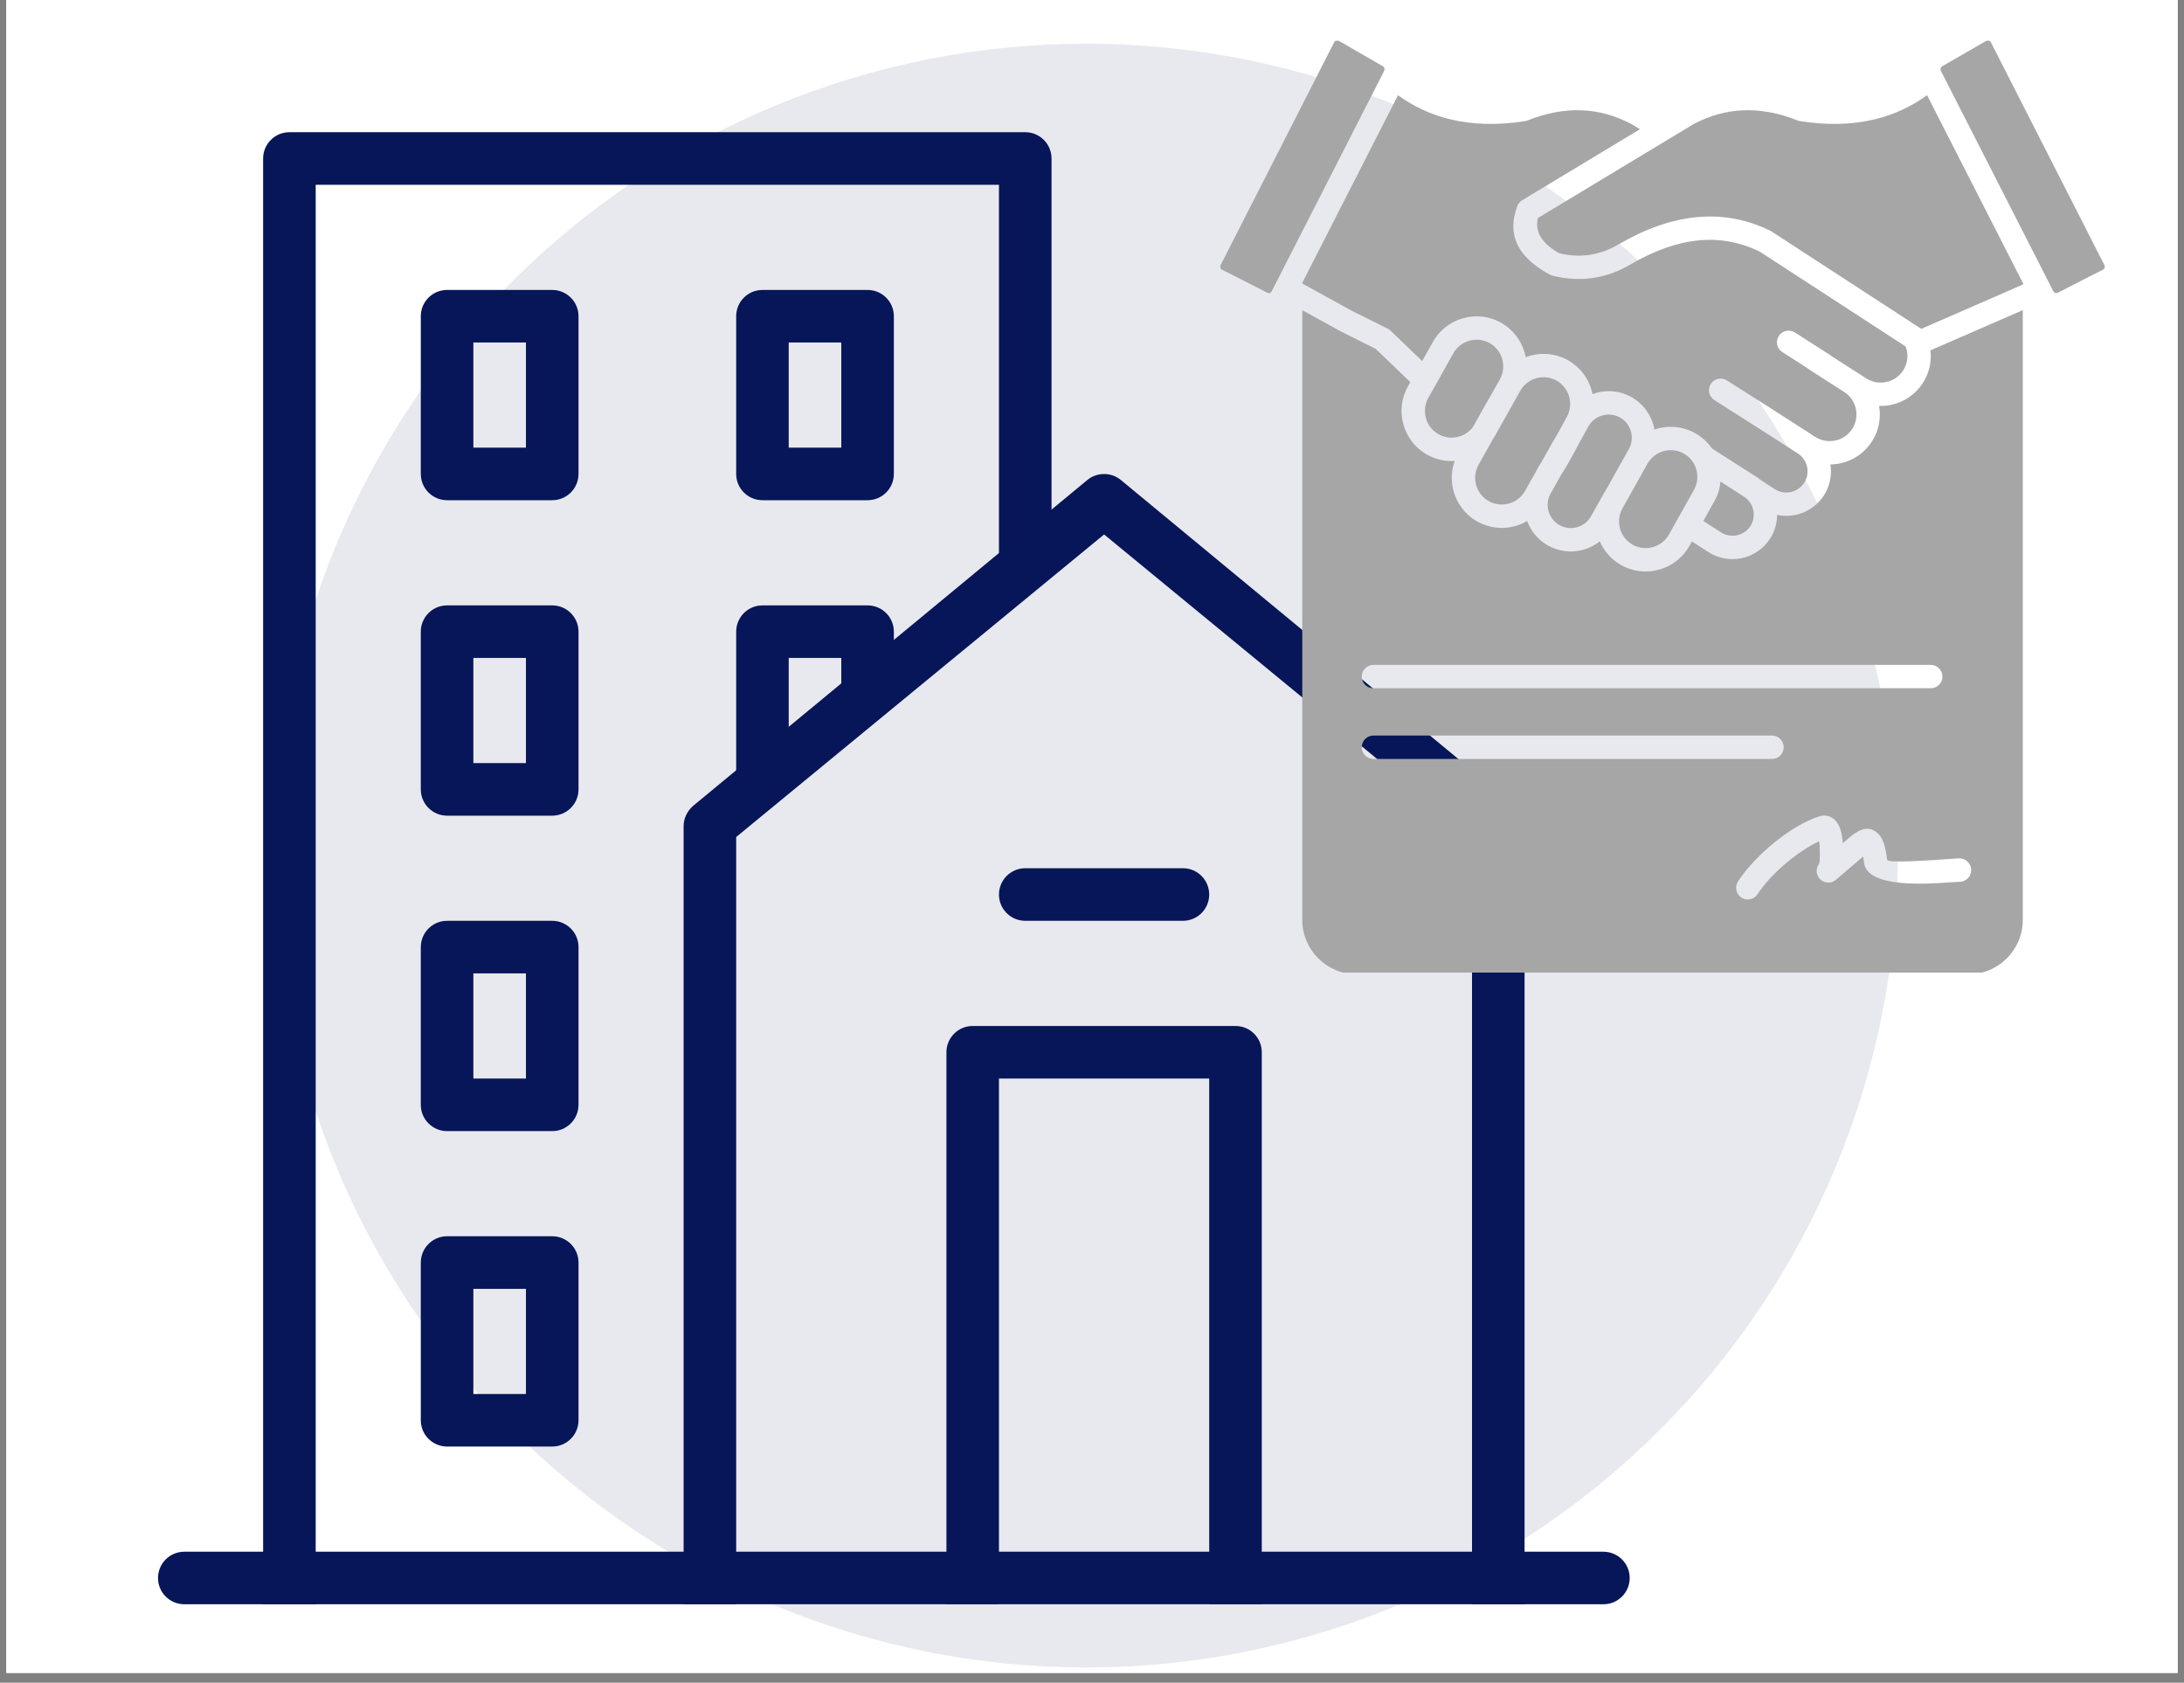
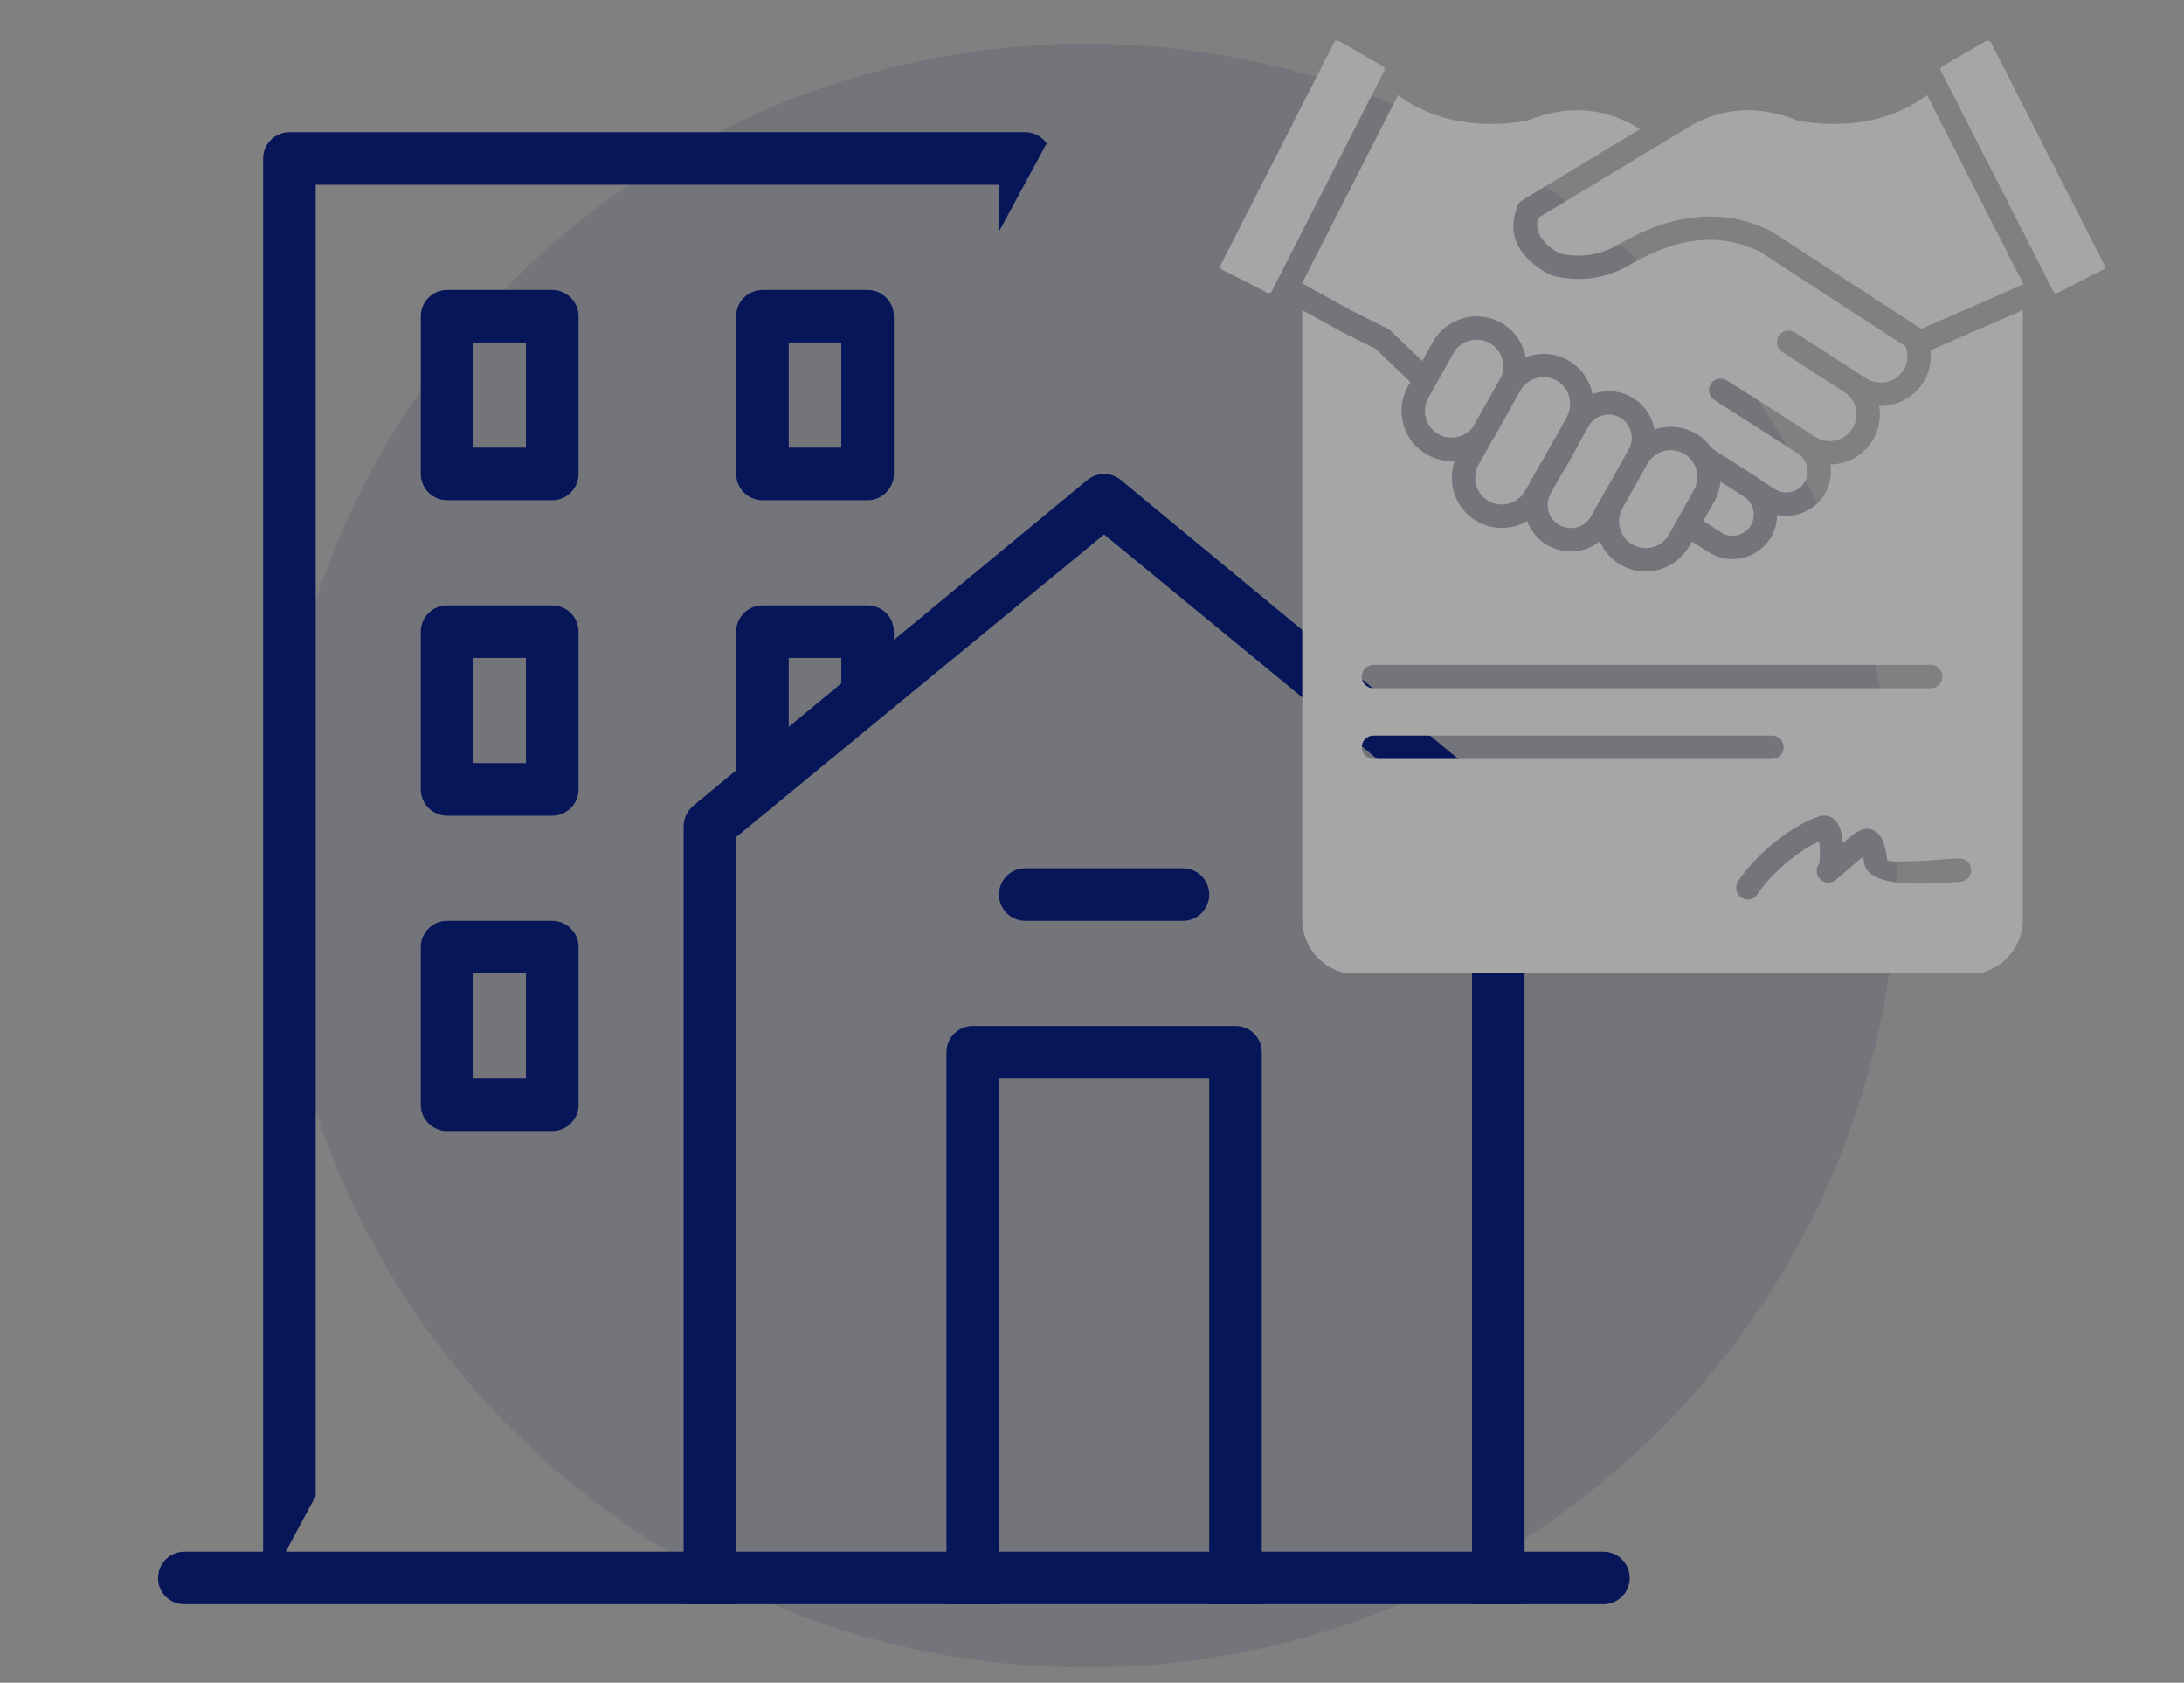
<svg xmlns="http://www.w3.org/2000/svg" width="296" zoomAndPan="magnify" viewBox="0 0 222 171" height="228" preserveAspectRatio="xMidYMid meet" version="1.0">
  <rect x="0" y="0" width="222" height="171" fill="#808080" stroke="none" />
  <defs>
    <clipPath id="e584adc373">
-       <path d="M 0.645 0 L 221.355 0 L 221.355 170.004 L 0.645 170.004 Z M 0.645 0 " clip-rule="nonzero" />
-     </clipPath>
+       </clipPath>
    <clipPath id="cb05df3261">
      <path d="M 27.633 4.141 L 193 4.141 L 193 169.672 L 27.633 169.672 Z M 27.633 4.141 " clip-rule="nonzero" />
    </clipPath>
    <clipPath id="86a3b15a04">
-       <path d="M 26 13.434 L 107 13.434 L 107 163.309 L 26 163.309 Z M 26 13.434 " clip-rule="nonzero" />
+       <path d="M 26 13.434 L 107 13.434 L 26 163.309 Z M 26 13.434 " clip-rule="nonzero" />
    </clipPath>
    <clipPath id="72e8955727">
      <path d="M 96 104 L 129 104 L 129 163.309 L 96 163.309 Z M 96 104 " clip-rule="nonzero" />
    </clipPath>
    <clipPath id="6cca65970e">
      <path d="M 16.062 157 L 165.934 157 L 165.934 163.309 L 16.062 163.309 Z M 16.062 157 " clip-rule="nonzero" />
    </clipPath>
    <clipPath id="847956d098">
      <path d="M 69 48 L 155 48 L 155 163.309 L 69 163.309 Z M 69 48 " clip-rule="nonzero" />
    </clipPath>
    <clipPath id="b14b315a38">
      <path d="M 124 4.141 L 214 4.141 L 214 98.836 L 124 98.836 Z M 124 4.141 " clip-rule="nonzero" />
    </clipPath>
  </defs>
  <g clip-path="url(#e584adc373)">
    <path fill="#ffffff" d="M 0.645 0 L 221.355 0 L 221.355 170.004 L 0.645 170.004 Z M 0.645 0 " fill-opacity="1" fill-rule="nonzero" />
    <path fill="#ffffff" d="M 0.645 0 L 221.355 0 L 221.355 170.004 L 0.645 170.004 Z M 0.645 0 " fill-opacity="1" fill-rule="nonzero" />
  </g>
  <g clip-path="url(#cb05df3261)">
    <path fill="#071658" d="M 192.902 86.949 C 192.902 88.297 192.871 89.648 192.805 90.996 C 192.738 92.344 192.641 93.691 192.508 95.035 C 192.375 96.379 192.207 97.719 192.012 99.055 C 191.812 100.391 191.582 101.719 191.32 103.043 C 191.055 104.367 190.758 105.684 190.43 106.996 C 190.102 108.305 189.742 109.605 189.352 110.898 C 188.961 112.191 188.535 113.473 188.082 114.742 C 187.625 116.016 187.141 117.273 186.625 118.52 C 186.105 119.77 185.559 121.004 184.98 122.223 C 184.406 123.445 183.797 124.648 183.16 125.84 C 182.523 127.031 181.859 128.207 181.164 129.363 C 180.473 130.523 179.75 131.664 179 132.785 C 178.25 133.906 177.473 135.012 176.668 136.098 C 175.863 137.18 175.031 138.246 174.176 139.289 C 173.32 140.332 172.438 141.355 171.531 142.355 C 170.625 143.355 169.695 144.332 168.738 145.289 C 167.785 146.242 166.805 147.172 165.805 148.082 C 164.805 148.988 163.781 149.867 162.738 150.727 C 161.695 151.582 160.633 152.414 159.547 153.215 C 158.461 154.02 157.359 154.797 156.234 155.547 C 155.113 156.297 153.973 157.02 152.816 157.715 C 151.656 158.41 150.48 159.074 149.293 159.711 C 148.102 160.348 146.895 160.953 145.676 161.531 C 144.453 162.109 143.219 162.656 141.973 163.172 C 140.723 163.688 139.465 164.176 138.195 164.629 C 136.922 165.086 135.641 165.508 134.348 165.898 C 133.055 166.293 131.754 166.652 130.445 166.98 C 129.137 167.309 127.82 167.605 126.496 167.867 C 125.172 168.133 123.84 168.363 122.504 168.559 C 121.168 168.758 119.828 168.922 118.484 169.055 C 117.141 169.188 115.797 169.289 114.445 169.355 C 113.098 169.418 111.75 169.453 110.398 169.453 C 109.047 169.453 107.699 169.418 106.352 169.355 C 105 169.289 103.656 169.188 102.312 169.055 C 100.969 168.922 99.629 168.758 98.293 168.559 C 96.957 168.363 95.629 168.133 94.305 167.867 C 92.98 167.605 91.66 167.309 90.352 166.98 C 89.043 166.652 87.742 166.293 86.449 165.898 C 85.156 165.508 83.875 165.086 82.605 164.629 C 81.332 164.176 80.074 163.688 78.824 163.172 C 77.578 162.656 76.344 162.109 75.125 161.531 C 73.902 160.953 72.695 160.348 71.508 159.711 C 70.316 159.074 69.141 158.41 67.984 157.715 C 66.824 157.02 65.684 156.297 64.562 155.547 C 63.438 154.797 62.336 154.02 61.25 153.215 C 60.168 152.414 59.102 151.582 58.059 150.727 C 57.016 149.867 55.992 148.988 54.992 148.082 C 53.992 147.172 53.016 146.242 52.059 145.289 C 51.105 144.332 50.172 143.355 49.266 142.355 C 48.359 141.355 47.477 140.332 46.621 139.289 C 45.766 138.246 44.934 137.18 44.129 136.098 C 43.324 135.012 42.547 133.906 41.797 132.785 C 41.047 131.664 40.324 130.523 39.633 129.363 C 38.938 128.207 38.273 127.031 37.637 125.84 C 37 124.648 36.391 123.445 35.816 122.223 C 35.238 121.004 34.691 119.77 34.176 118.52 C 33.656 117.273 33.172 116.016 32.715 114.742 C 32.262 113.473 31.84 112.191 31.445 110.898 C 31.055 109.605 30.695 108.305 30.367 106.996 C 30.039 105.684 29.742 104.367 29.48 103.043 C 29.215 101.719 28.984 100.391 28.785 99.055 C 28.59 97.719 28.422 96.379 28.293 95.035 C 28.16 93.691 28.059 92.344 27.992 90.996 C 27.926 89.648 27.895 88.297 27.895 86.949 C 27.895 85.598 27.926 84.25 27.992 82.898 C 28.059 81.551 28.16 80.203 28.293 78.859 C 28.422 77.516 28.59 76.176 28.785 74.844 C 28.984 73.508 29.215 72.176 29.48 70.852 C 29.742 69.527 30.039 68.211 30.367 66.902 C 30.695 65.59 31.055 64.289 31.445 62.996 C 31.84 61.707 32.262 60.426 32.715 59.152 C 33.172 57.883 33.656 56.621 34.176 55.375 C 34.691 54.129 35.238 52.895 35.816 51.672 C 36.391 50.453 37 49.246 37.637 48.055 C 38.273 46.863 38.938 45.691 39.633 44.531 C 40.324 43.375 41.047 42.234 41.797 41.109 C 42.547 39.988 43.324 38.883 44.129 37.801 C 44.934 36.715 45.766 35.652 46.621 34.605 C 47.477 33.562 48.359 32.543 49.266 31.539 C 50.172 30.539 51.105 29.562 52.059 28.609 C 53.016 27.652 53.992 26.723 54.992 25.816 C 55.992 24.91 57.016 24.027 58.059 23.172 C 59.102 22.312 60.168 21.484 61.25 20.68 C 62.336 19.875 63.438 19.098 64.562 18.348 C 65.684 17.598 66.824 16.875 67.984 16.18 C 69.141 15.488 70.316 14.82 71.508 14.184 C 72.695 13.547 73.902 12.941 75.125 12.363 C 76.344 11.785 77.578 11.238 78.824 10.723 C 80.074 10.207 81.332 9.723 82.605 9.266 C 83.875 8.812 85.156 8.387 86.449 7.996 C 87.742 7.605 89.043 7.242 90.352 6.914 C 91.66 6.586 92.98 6.293 94.305 6.027 C 95.629 5.766 96.957 5.535 98.293 5.336 C 99.629 5.137 100.969 4.973 102.312 4.84 C 103.656 4.707 105 4.609 106.352 4.543 C 107.699 4.477 109.047 4.441 110.398 4.441 C 111.75 4.441 113.098 4.477 114.445 4.543 C 115.797 4.609 117.141 4.707 118.484 4.84 C 119.828 4.973 121.168 5.137 122.504 5.336 C 123.84 5.535 125.172 5.766 126.496 6.027 C 127.82 6.293 129.137 6.586 130.445 6.914 C 131.754 7.242 133.055 7.605 134.348 7.996 C 135.641 8.387 136.922 8.812 138.195 9.266 C 139.465 9.723 140.723 10.207 141.973 10.723 C 143.219 11.238 144.453 11.785 145.676 12.363 C 146.895 12.941 148.102 13.547 149.293 14.184 C 150.48 14.82 151.656 15.488 152.816 16.18 C 153.973 16.875 155.113 17.598 156.234 18.348 C 157.359 19.098 158.461 19.875 159.547 20.68 C 160.633 21.484 161.695 22.312 162.738 23.172 C 163.781 24.027 164.805 24.91 165.805 25.816 C 166.805 26.723 167.785 27.652 168.738 28.609 C 169.695 29.562 170.625 30.539 171.531 31.539 C 172.438 32.543 173.32 33.562 174.176 34.605 C 175.031 35.652 175.863 36.715 176.668 37.801 C 177.473 38.883 178.25 39.988 179 41.109 C 179.75 42.234 180.473 43.375 181.164 44.531 C 181.859 45.691 182.523 46.863 183.16 48.055 C 183.797 49.246 184.406 50.453 184.984 51.672 C 185.559 52.895 186.105 54.129 186.625 55.375 C 187.141 56.621 187.625 57.883 188.082 59.152 C 188.535 60.426 188.961 61.707 189.352 62.996 C 189.742 64.289 190.102 65.59 190.43 66.902 C 190.758 68.211 191.055 69.527 191.32 70.852 C 191.582 72.176 191.812 73.508 192.012 74.844 C 192.207 76.176 192.375 77.516 192.508 78.859 C 192.641 80.203 192.738 81.551 192.805 82.898 C 192.871 84.25 192.902 85.598 192.902 86.949 Z M 192.902 86.949 " fill-opacity="0.09" fill-rule="nonzero" />
  </g>
  <g clip-path="url(#86a3b15a04)">
    <path fill="#071658" d="M 26.746 16.105 C 26.746 14.633 27.945 13.434 29.418 13.434 L 104.215 13.434 C 105.691 13.434 106.887 14.633 106.887 16.105 L 106.887 56.176 L 101.543 61.52 L 101.543 18.777 L 32.09 18.777 L 32.09 163.027 L 26.746 163.027 Z M 26.746 16.105 " fill-opacity="1" fill-rule="nonzero" />
  </g>
  <g clip-path="url(#72e8955727)">
    <path fill="#071658" d="M 96.203 106.93 C 96.203 105.457 97.398 104.262 98.871 104.262 L 125.586 104.262 C 127.062 104.262 128.258 105.457 128.258 106.93 L 128.258 163.027 L 122.914 163.027 L 122.914 109.602 L 101.543 109.602 L 101.543 163.027 L 96.203 163.027 Z M 96.203 106.93 " fill-opacity="1" fill-rule="nonzero" />
  </g>
  <path fill="#071658" d="M 120.242 93.574 C 121.719 93.574 122.914 92.379 122.914 90.902 C 122.914 89.43 121.719 88.23 120.242 88.23 L 104.215 88.23 C 102.742 88.23 101.543 89.43 101.543 90.902 C 101.543 92.379 102.742 93.574 104.215 93.574 Z M 120.242 93.574 " fill-opacity="1" fill-rule="nonzero" />
  <g clip-path="url(#6cca65970e)">
    <path fill="#071658" d="M 162.984 163.027 C 164.461 163.027 165.656 161.832 165.656 160.359 C 165.656 158.883 164.461 157.688 162.984 157.688 L 18.734 157.688 C 17.258 157.688 16.062 158.883 16.062 160.359 C 16.062 161.832 17.258 163.027 18.734 163.027 Z M 162.984 163.027 " fill-opacity="1" fill-rule="nonzero" />
  </g>
  <path fill="#071658" d="M 90.859 64.191 C 90.859 62.715 89.664 61.52 88.188 61.52 L 77.504 61.52 C 76.027 61.52 74.832 62.715 74.832 64.191 L 74.832 82.891 L 80.172 77.547 L 80.172 66.863 L 85.516 66.863 L 85.516 72.203 L 90.859 66.863 Z M 90.859 64.191 " fill-opacity="1" fill-rule="nonzero" />
  <path fill="#071658" d="M 42.773 32.133 C 42.773 30.66 43.973 29.465 45.445 29.465 L 56.133 29.465 C 57.605 29.465 58.805 30.66 58.805 32.133 L 58.805 48.164 C 58.805 49.637 57.605 50.832 56.133 50.832 L 45.445 50.832 C 43.973 50.832 42.773 49.637 42.773 48.164 Z M 48.117 45.492 L 53.461 45.492 L 53.461 34.805 L 48.117 34.805 Z M 48.117 45.492 " fill-opacity="1" fill-rule="nonzero" />
  <path fill="#071658" d="M 42.773 64.191 C 42.773 62.715 43.973 61.52 45.445 61.52 L 56.133 61.52 C 57.605 61.52 58.805 62.715 58.805 64.191 L 58.805 80.219 C 58.805 81.691 57.605 82.891 56.133 82.891 L 45.445 82.891 C 43.973 82.891 42.773 81.691 42.773 80.219 Z M 48.117 77.547 L 53.461 77.547 L 53.461 66.863 L 48.117 66.863 Z M 48.117 77.547 " fill-opacity="1" fill-rule="nonzero" />
  <path fill="#071658" d="M 42.773 96.246 C 42.773 94.77 43.973 93.574 45.445 93.574 L 56.133 93.574 C 57.605 93.574 58.805 94.77 58.805 96.246 L 58.805 112.273 C 58.805 113.75 57.605 114.945 56.133 114.945 L 45.445 114.945 C 43.973 114.945 42.773 113.75 42.773 112.273 Z M 48.117 109.602 L 53.461 109.602 L 53.461 98.918 L 48.117 98.918 Z M 48.117 109.602 " fill-opacity="1" fill-rule="nonzero" />
-   <path fill="#071658" d="M 42.773 128.301 C 42.773 126.828 43.973 125.629 45.445 125.629 L 56.133 125.629 C 57.605 125.629 58.805 126.828 58.805 128.301 L 58.805 144.328 C 58.805 145.805 57.605 147 56.133 147 L 45.445 147 C 43.973 147 42.773 145.805 42.773 144.328 Z M 48.117 141.66 L 53.461 141.66 L 53.461 130.973 L 48.117 130.973 Z M 48.117 141.66 " fill-opacity="1" fill-rule="nonzero" />
  <path fill="#071658" d="M 74.832 32.133 C 74.832 30.66 76.027 29.465 77.504 29.465 L 88.188 29.465 C 89.664 29.465 90.859 30.66 90.859 32.133 L 90.859 48.164 C 90.859 49.637 89.664 50.832 88.188 50.832 L 77.504 50.832 C 76.027 50.832 74.832 49.637 74.832 48.164 Z M 80.172 45.492 L 85.516 45.492 L 85.516 34.805 L 80.172 34.805 Z M 80.172 45.492 " fill-opacity="1" fill-rule="nonzero" />
  <g clip-path="url(#847956d098)">
    <path fill="#071658" d="M 74.832 85.059 L 112.23 54.312 L 149.629 85.059 L 149.629 163.027 L 154.969 163.027 L 154.969 83.945 C 154.969 83.168 154.609 82.418 153.996 81.887 L 113.926 48.773 C 112.953 47.969 111.508 47.969 110.531 48.773 L 70.461 81.887 C 69.852 82.418 69.488 83.168 69.488 83.945 L 69.488 163.027 L 74.832 163.027 Z M 74.832 85.059 " fill-opacity="1" fill-rule="nonzero" />
  </g>
  <g clip-path="url(#b14b315a38)">
    <path fill="#a6a6a6" d="M 205.613 31.516 L 205.613 93.492 C 205.613 96.523 203.129 99.008 200.098 99.008 L 137.891 99.008 C 134.859 99.008 132.375 96.523 132.375 93.492 L 132.375 31.52 L 136.309 33.688 L 139.832 35.445 L 143.359 38.832 L 143.109 39.277 C 142.449 40.453 142.289 41.848 142.656 43.141 C 143.02 44.441 143.883 45.543 145.062 46.203 L 145.078 46.211 C 145.934 46.691 146.902 46.902 147.867 46.84 C 147.512 47.828 147.473 48.914 147.762 49.938 C 148.117 51.199 148.941 52.277 150.07 52.945 L 150.141 52.984 L 150.168 53 L 150.188 53.012 L 150.254 53.047 C 151.41 53.668 152.77 53.812 154.035 53.457 C 154.457 53.336 154.859 53.164 155.23 52.945 C 155.621 54 156.367 54.887 157.355 55.438 C 158.449 56.051 159.746 56.203 160.953 55.863 C 161.562 55.691 162.129 55.402 162.617 55.012 C 163.055 56.031 163.816 56.879 164.793 57.43 L 164.809 57.438 C 165.98 58.09 167.371 58.25 168.66 57.883 C 169.961 57.52 171.059 56.656 171.723 55.48 L 171.977 55.023 C 171.992 55.031 172.008 55.039 172.023 55.051 L 173.656 56.102 C 174.668 56.754 175.895 56.969 177.07 56.715 C 178.246 56.457 179.273 55.754 179.922 54.742 L 179.961 54.688 L 179.996 54.633 C 180.418 53.93 180.637 53.133 180.641 52.328 C 181.262 52.457 181.91 52.457 182.543 52.32 C 183.715 52.066 184.742 51.359 185.395 50.348 C 185.996 49.414 186.227 48.293 186.059 47.199 C 186.402 47.195 186.75 47.156 187.09 47.078 C 188.41 46.789 189.559 45.996 190.285 44.855 C 190.973 43.785 191.223 42.5 191.008 41.254 C 191.426 41.266 191.852 41.227 192.266 41.137 C 193.582 40.848 194.73 40.051 195.457 38.918 L 195.461 38.91 C 195.941 38.168 196.211 37.316 196.254 36.434 C 196.27 36.156 196.262 35.879 196.23 35.602 Z M 129.273 29.59 L 140.699 7.203 C 140.742 7.117 140.75 7.023 140.723 6.938 C 140.699 6.855 140.645 6.781 140.562 6.734 L 136.102 4.156 L 136.102 4.152 C 136.059 4.129 136.012 4.113 135.969 4.109 C 135.926 4.105 135.875 4.109 135.824 4.125 C 135.773 4.137 135.73 4.16 135.695 4.188 C 135.664 4.215 135.637 4.25 135.609 4.301 L 135.613 4.301 L 124.074 26.941 C 124.051 26.988 124.035 27.035 124.035 27.074 C 124.031 27.113 124.039 27.16 124.055 27.211 C 124.074 27.27 124.094 27.309 124.117 27.336 C 124.141 27.363 124.18 27.391 124.234 27.418 C 124.652 27.625 125.27 27.938 126.207 28.41 C 127.086 28.859 127.988 29.32 128.801 29.742 C 128.848 29.77 128.891 29.781 128.93 29.785 C 128.977 29.789 129.023 29.785 129.07 29.77 C 129.121 29.754 129.164 29.73 129.195 29.703 C 129.219 29.68 129.246 29.641 129.273 29.59 Z M 201.887 4.156 L 197.426 6.734 C 197.344 6.785 197.289 6.855 197.262 6.941 C 197.238 7.023 197.246 7.117 197.289 7.203 L 208.715 29.594 C 208.738 29.641 208.766 29.68 208.793 29.703 C 208.824 29.73 208.867 29.754 208.918 29.77 C 208.965 29.781 209.012 29.789 209.059 29.785 C 209.094 29.781 209.137 29.766 209.188 29.742 C 210 29.32 210.902 28.859 211.781 28.41 C 212.715 27.938 213.336 27.625 213.754 27.414 C 213.809 27.391 213.848 27.363 213.867 27.336 C 213.891 27.309 213.914 27.27 213.93 27.211 C 213.945 27.16 213.953 27.109 213.953 27.07 C 213.949 27.035 213.934 26.988 213.91 26.941 L 202.371 4.301 L 202.375 4.297 C 202.352 4.25 202.32 4.211 202.293 4.188 L 202.289 4.188 C 202.254 4.16 202.211 4.137 202.16 4.125 C 202.109 4.109 202.059 4.105 202.016 4.109 C 201.977 4.113 201.93 4.133 201.887 4.156 Z M 195.883 9.672 C 194.297 10.828 192.543 11.641 190.617 12.113 C 188.305 12.68 185.762 12.746 182.98 12.312 C 182.883 12.301 182.793 12.273 182.703 12.234 C 180.812 11.484 178.988 11.141 177.227 11.207 C 175.488 11.27 173.793 11.742 172.145 12.613 L 169.605 14.148 L 169.594 14.152 L 156.332 22.152 C 155.984 23.543 156.711 24.738 158.512 25.742 C 159.566 25.992 160.586 26.043 161.57 25.898 C 162.594 25.75 163.594 25.387 164.57 24.809 L 164.605 24.789 C 167.34 23.203 169.984 22.293 172.539 22.062 C 175.148 21.828 177.637 22.301 180 23.477 C 180.066 23.512 180.129 23.551 180.188 23.594 L 195.25 33.391 L 195.297 33.418 L 205.688 28.887 Z M 193.707 35.211 L 178.902 25.586 C 176.941 24.617 174.887 24.227 172.742 24.422 C 170.551 24.617 168.238 25.422 165.801 26.836 L 165.777 26.852 C 164.535 27.586 163.242 28.055 161.906 28.25 C 160.57 28.441 159.203 28.363 157.801 28.012 L 157.801 28.008 C 157.711 27.984 157.621 27.949 157.531 27.902 C 154.27 26.156 153.164 23.855 154.207 21.012 C 154.293 20.742 154.469 20.504 154.73 20.348 L 166.699 13.129 L 165.848 12.613 C 164.195 11.742 162.5 11.27 160.762 11.207 C 159 11.141 157.176 11.484 155.285 12.234 C 155.199 12.273 155.105 12.301 155.008 12.312 C 152.227 12.746 149.684 12.68 147.371 12.113 C 145.445 11.645 143.691 10.828 142.105 9.676 L 132.348 28.793 L 137.414 31.586 L 141.062 33.402 C 141.168 33.457 141.266 33.523 141.355 33.609 L 144.129 36.273 L 144.562 36.691 L 145.656 34.742 C 146.34 33.523 147.461 32.691 148.715 32.34 C 149.945 31.992 151.309 32.105 152.516 32.758 C 152.559 32.781 152.602 32.805 152.645 32.832 C 153.828 33.52 154.637 34.621 154.98 35.855 C 155.023 36 155.059 36.145 155.086 36.297 C 155.227 36.242 155.371 36.195 155.52 36.152 C 156.77 35.801 158.16 35.922 159.379 36.605 C 160.602 37.289 161.434 38.41 161.785 39.668 C 161.82 39.793 161.852 39.918 161.875 40.047 C 161.996 40.004 162.117 39.965 162.242 39.93 C 163.402 39.602 164.688 39.715 165.82 40.344 L 165.836 40.352 C 166.969 40.988 167.742 42.031 168.07 43.199 C 168.113 43.348 168.145 43.496 168.172 43.648 C 168.266 43.617 168.355 43.59 168.449 43.562 C 169.68 43.219 171.043 43.332 172.246 43.984 C 172.293 44.004 172.336 44.027 172.375 44.055 C 173.043 44.445 173.59 44.961 174.004 45.562 L 178.5 48.441 C 178.523 48.453 178.547 48.465 178.57 48.48 C 178.73 48.586 178.887 48.699 179.031 48.824 L 180.41 49.711 C 180.91 50.031 181.496 50.117 182.039 50 C 182.578 49.883 183.074 49.562 183.395 49.062 C 183.715 48.566 183.801 47.98 183.684 47.438 C 183.566 46.895 183.246 46.398 182.746 46.082 L 181.117 45.031 L 181.113 45.027 C 179.883 44.23 178.25 43.195 176.621 42.16 L 174.262 40.652 C 173.711 40.301 173.547 39.57 173.898 39.02 C 174.25 38.465 174.98 38.305 175.531 38.656 C 175.957 38.926 176.422 39.219 177.891 40.152 C 179.266 41.023 180.641 41.898 182.395 43.035 L 182.398 43.035 L 184.027 44.082 C 184.137 44.152 184.242 44.23 184.344 44.309 C 184.406 44.332 184.469 44.367 184.531 44.402 C 185.156 44.805 185.895 44.91 186.582 44.762 C 187.258 44.613 187.879 44.203 188.281 43.578 C 188.684 42.953 188.789 42.215 188.641 41.531 C 188.492 40.855 188.082 40.23 187.457 39.832 L 184.906 38.199 L 184.844 38.156 L 184.059 37.652 C 183.969 37.594 183.898 37.547 183.844 37.508 C 183.773 37.457 183.715 37.41 183.66 37.371 L 181.168 35.777 C 180.617 35.426 180.457 34.695 180.809 34.145 C 181.156 33.594 181.891 33.43 182.441 33.781 L 185.004 35.422 L 185.008 35.426 L 185.012 35.426 L 185.016 35.43 L 185.02 35.43 L 185.02 35.434 L 185.023 35.438 L 185.027 35.438 L 185.793 35.93 L 185.863 35.969 C 185.953 36.027 186.027 36.078 186.082 36.117 C 186.121 36.145 186.176 36.188 186.238 36.234 L 188.742 37.836 C 188.785 37.863 188.832 37.895 188.871 37.922 L 189.711 38.457 L 189.715 38.461 C 190.34 38.859 191.078 38.965 191.758 38.816 C 192.438 38.668 193.059 38.262 193.461 37.633 L 193.465 37.629 C 193.723 37.223 193.859 36.77 193.883 36.32 C 193.898 35.941 193.84 35.562 193.707 35.211 Z M 147.727 35.906 L 145.184 40.438 C 144.82 41.086 144.758 41.828 144.945 42.5 C 145.133 43.168 145.578 43.766 146.227 44.129 L 146.242 44.141 C 146.887 44.496 147.621 44.559 148.285 44.371 C 148.852 44.211 149.367 43.871 149.734 43.375 L 150.762 41.543 C 151.074 40.984 151.34 40.52 151.609 40.051 C 151.863 39.609 152.117 39.164 152.34 38.773 L 152.352 38.75 L 152.387 38.684 L 152.398 38.664 L 152.41 38.641 L 152.422 38.621 L 152.438 38.598 L 152.461 38.559 C 152.824 37.906 152.887 37.168 152.699 36.496 C 152.512 35.828 152.07 35.23 151.422 34.867 L 151.414 34.863 C 150.766 34.5 150.027 34.438 149.359 34.625 C 148.688 34.812 148.09 35.254 147.727 35.906 Z M 154.441 39.875 L 151.988 44.25 C 151.91 44.387 151.828 44.52 151.742 44.645 L 150.289 47.234 C 149.926 47.883 149.859 48.625 150.051 49.297 C 150.23 49.945 150.656 50.531 151.277 50.898 C 151.312 50.914 151.344 50.93 151.375 50.953 C 152.016 51.293 152.734 51.352 153.391 51.168 C 154.043 50.984 154.625 50.559 154.992 49.938 C 155.012 49.898 155.031 49.863 155.055 49.828 L 156.504 47.242 C 156.531 47.199 156.559 47.152 156.59 47.113 L 156.652 47.02 L 157.855 44.875 L 157.855 44.879 L 157.859 44.871 C 157.898 44.805 157.938 44.734 157.984 44.668 L 158.07 44.527 L 158.656 43.484 C 158.875 43.074 159.082 42.691 159.262 42.367 C 159.625 41.719 159.691 40.977 159.5 40.309 C 159.312 39.637 158.871 39.039 158.223 38.676 C 157.57 38.312 156.832 38.246 156.16 38.434 C 155.492 38.625 154.895 39.066 154.531 39.715 L 154.516 39.742 L 154.5 39.766 L 154.484 39.793 L 154.473 39.82 Z M 160.691 44.707 L 160.543 44.988 C 159.949 46.109 159.309 47.316 158.684 48.254 L 157.617 50.156 C 157.301 50.723 157.242 51.363 157.406 51.949 C 157.57 52.527 157.953 53.047 158.52 53.363 C 159.082 53.68 159.727 53.734 160.309 53.574 C 160.891 53.41 161.41 53.023 161.727 52.461 L 163.074 50.059 C 163.102 50.004 163.137 49.957 163.176 49.906 L 163.207 49.855 L 163.211 49.852 L 163.207 49.852 L 163.246 49.789 L 163.246 49.785 L 163.25 49.781 L 163.25 49.777 L 163.254 49.777 L 163.254 49.77 L 163.258 49.77 L 163.258 49.758 L 163.262 49.758 L 163.262 49.754 L 165.383 45.973 L 165.414 45.918 L 165.57 45.633 C 165.887 45.07 165.945 44.422 165.781 43.844 C 165.621 43.277 165.254 42.773 164.719 42.453 C 164.688 42.438 164.652 42.422 164.625 42.402 C 164.07 42.109 163.445 42.059 162.879 42.219 C 162.297 42.383 161.777 42.766 161.461 43.328 Z M 167.48 47.09 L 165.34 50.914 L 165.336 50.914 L 165.332 50.918 L 165.332 50.922 L 165.324 50.93 L 165.324 50.934 L 165.32 50.938 L 165.32 50.941 L 165.312 50.949 L 165.312 50.953 L 165.309 50.953 L 165.309 50.965 L 165.305 50.969 L 164.918 51.664 C 164.555 52.312 164.488 53.055 164.676 53.727 C 164.863 54.395 165.309 54.992 165.957 55.355 L 165.965 55.359 C 166.609 55.719 167.352 55.785 168.02 55.594 C 168.688 55.406 169.285 54.965 169.648 54.316 L 172.188 49.781 L 172.195 49.773 C 172.555 49.129 172.617 48.387 172.43 47.719 C 172.242 47.051 171.801 46.453 171.152 46.09 L 171.145 46.086 C 170.496 45.727 169.758 45.66 169.09 45.848 C 168.434 46.035 167.848 46.465 167.48 47.09 Z M 174.887 48.938 C 174.824 49.602 174.633 50.262 174.297 50.879 C 174.277 50.922 174.254 50.961 174.227 51 L 173.145 52.934 C 173.195 52.977 173.25 53.016 173.309 53.051 L 174.941 54.102 C 175.438 54.422 176.023 54.508 176.566 54.391 C 177.109 54.273 177.605 53.953 177.926 53.457 L 177.961 53.406 C 178.254 52.918 178.328 52.355 178.215 51.828 C 178.125 51.41 177.91 51.016 177.59 50.715 C 177.535 50.676 177.484 50.633 177.438 50.586 C 177.387 50.547 177.34 50.512 177.285 50.477 C 177.266 50.465 177.246 50.449 177.223 50.438 Z M 139.609 69.941 L 196.258 69.941 C 196.914 69.941 197.445 69.41 197.445 68.754 C 197.445 68.098 196.914 67.566 196.258 67.566 L 139.609 67.566 C 138.953 67.566 138.418 68.098 138.418 68.754 C 138.418 69.41 138.953 69.941 139.609 69.941 Z M 178.652 90.867 C 179.371 89.754 180.578 88.484 181.93 87.398 C 182.91 86.609 183.953 85.934 184.918 85.496 C 184.938 85.621 184.949 85.75 184.957 85.887 C 185.016 86.766 184.988 87.672 184.898 87.793 C 184.504 88.316 184.613 89.062 185.137 89.453 C 185.613 89.809 186.266 89.754 186.676 89.355 L 189.387 87.039 C 189.414 87.227 189.445 87.449 189.484 87.703 C 189.488 87.738 189.492 87.773 189.5 87.805 C 190.004 90.246 195.84 89.836 198.363 89.656 L 198.387 89.656 C 198.766 89.629 199.043 89.609 199.18 89.609 C 199.836 89.609 200.367 89.078 200.367 88.422 C 200.367 87.766 199.836 87.23 199.18 87.23 C 199.016 87.23 198.672 87.254 198.211 87.289 L 198.195 87.289 C 196.305 87.422 191.902 87.734 191.832 87.387 L 191.832 87.379 C 191.668 86.199 191.477 85.34 190.996 84.816 L 190.996 84.82 L 190.992 84.816 C 190.203 83.965 189.297 83.996 188.004 85.102 L 187.32 85.684 C 187.285 85.199 187.211 84.73 187.09 84.34 C 186.891 83.699 186.543 83.211 186.004 82.988 C 185.699 82.863 185.375 82.836 185.035 82.926 C 185.004 82.934 184.973 82.941 184.938 82.953 C 183.492 83.418 181.891 84.387 180.441 85.551 C 178.91 86.781 177.52 88.254 176.664 89.574 C 176.309 90.125 176.465 90.859 177.012 91.215 C 177.562 91.57 178.297 91.418 178.652 90.867 Z M 189.254 86.422 C 189.152 86.312 189.195 86.367 189.273 86.469 C 189.266 86.449 189.258 86.434 189.25 86.426 Z M 139.609 77.125 L 180.121 77.125 C 180.777 77.125 181.309 76.594 181.309 75.938 C 181.309 75.281 180.777 74.746 180.121 74.746 L 139.609 74.746 C 138.953 74.746 138.418 75.281 138.418 75.938 C 138.418 76.594 138.953 77.125 139.609 77.125 Z M 139.609 77.125 " fill-opacity="1" fill-rule="evenodd" />
  </g>
</svg>